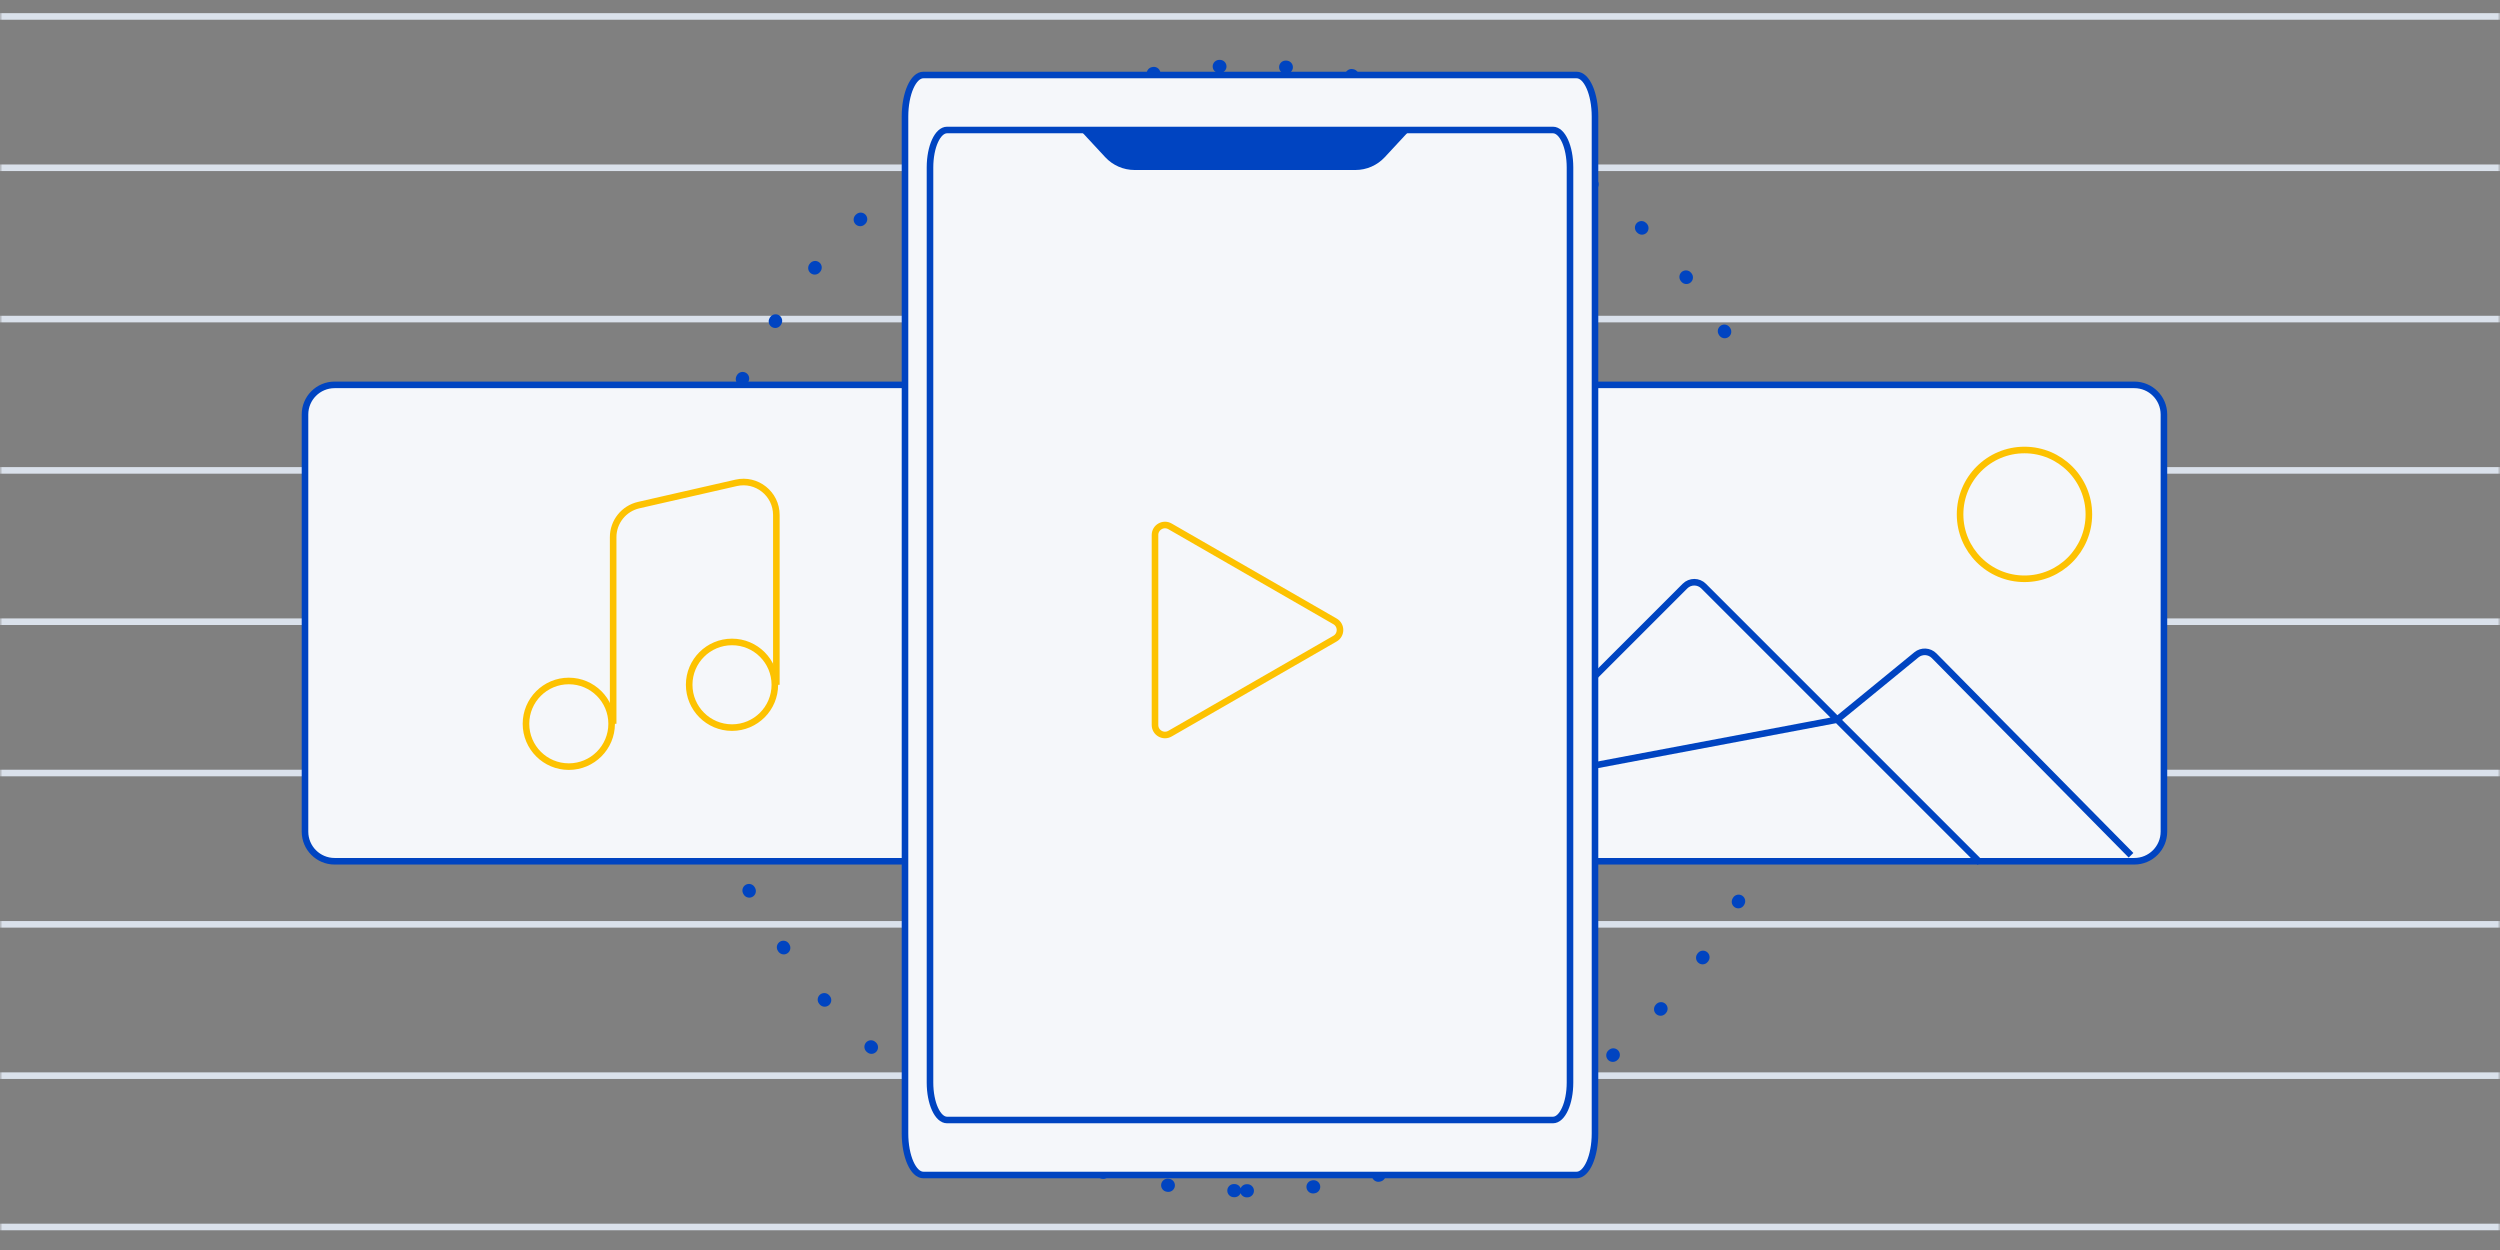
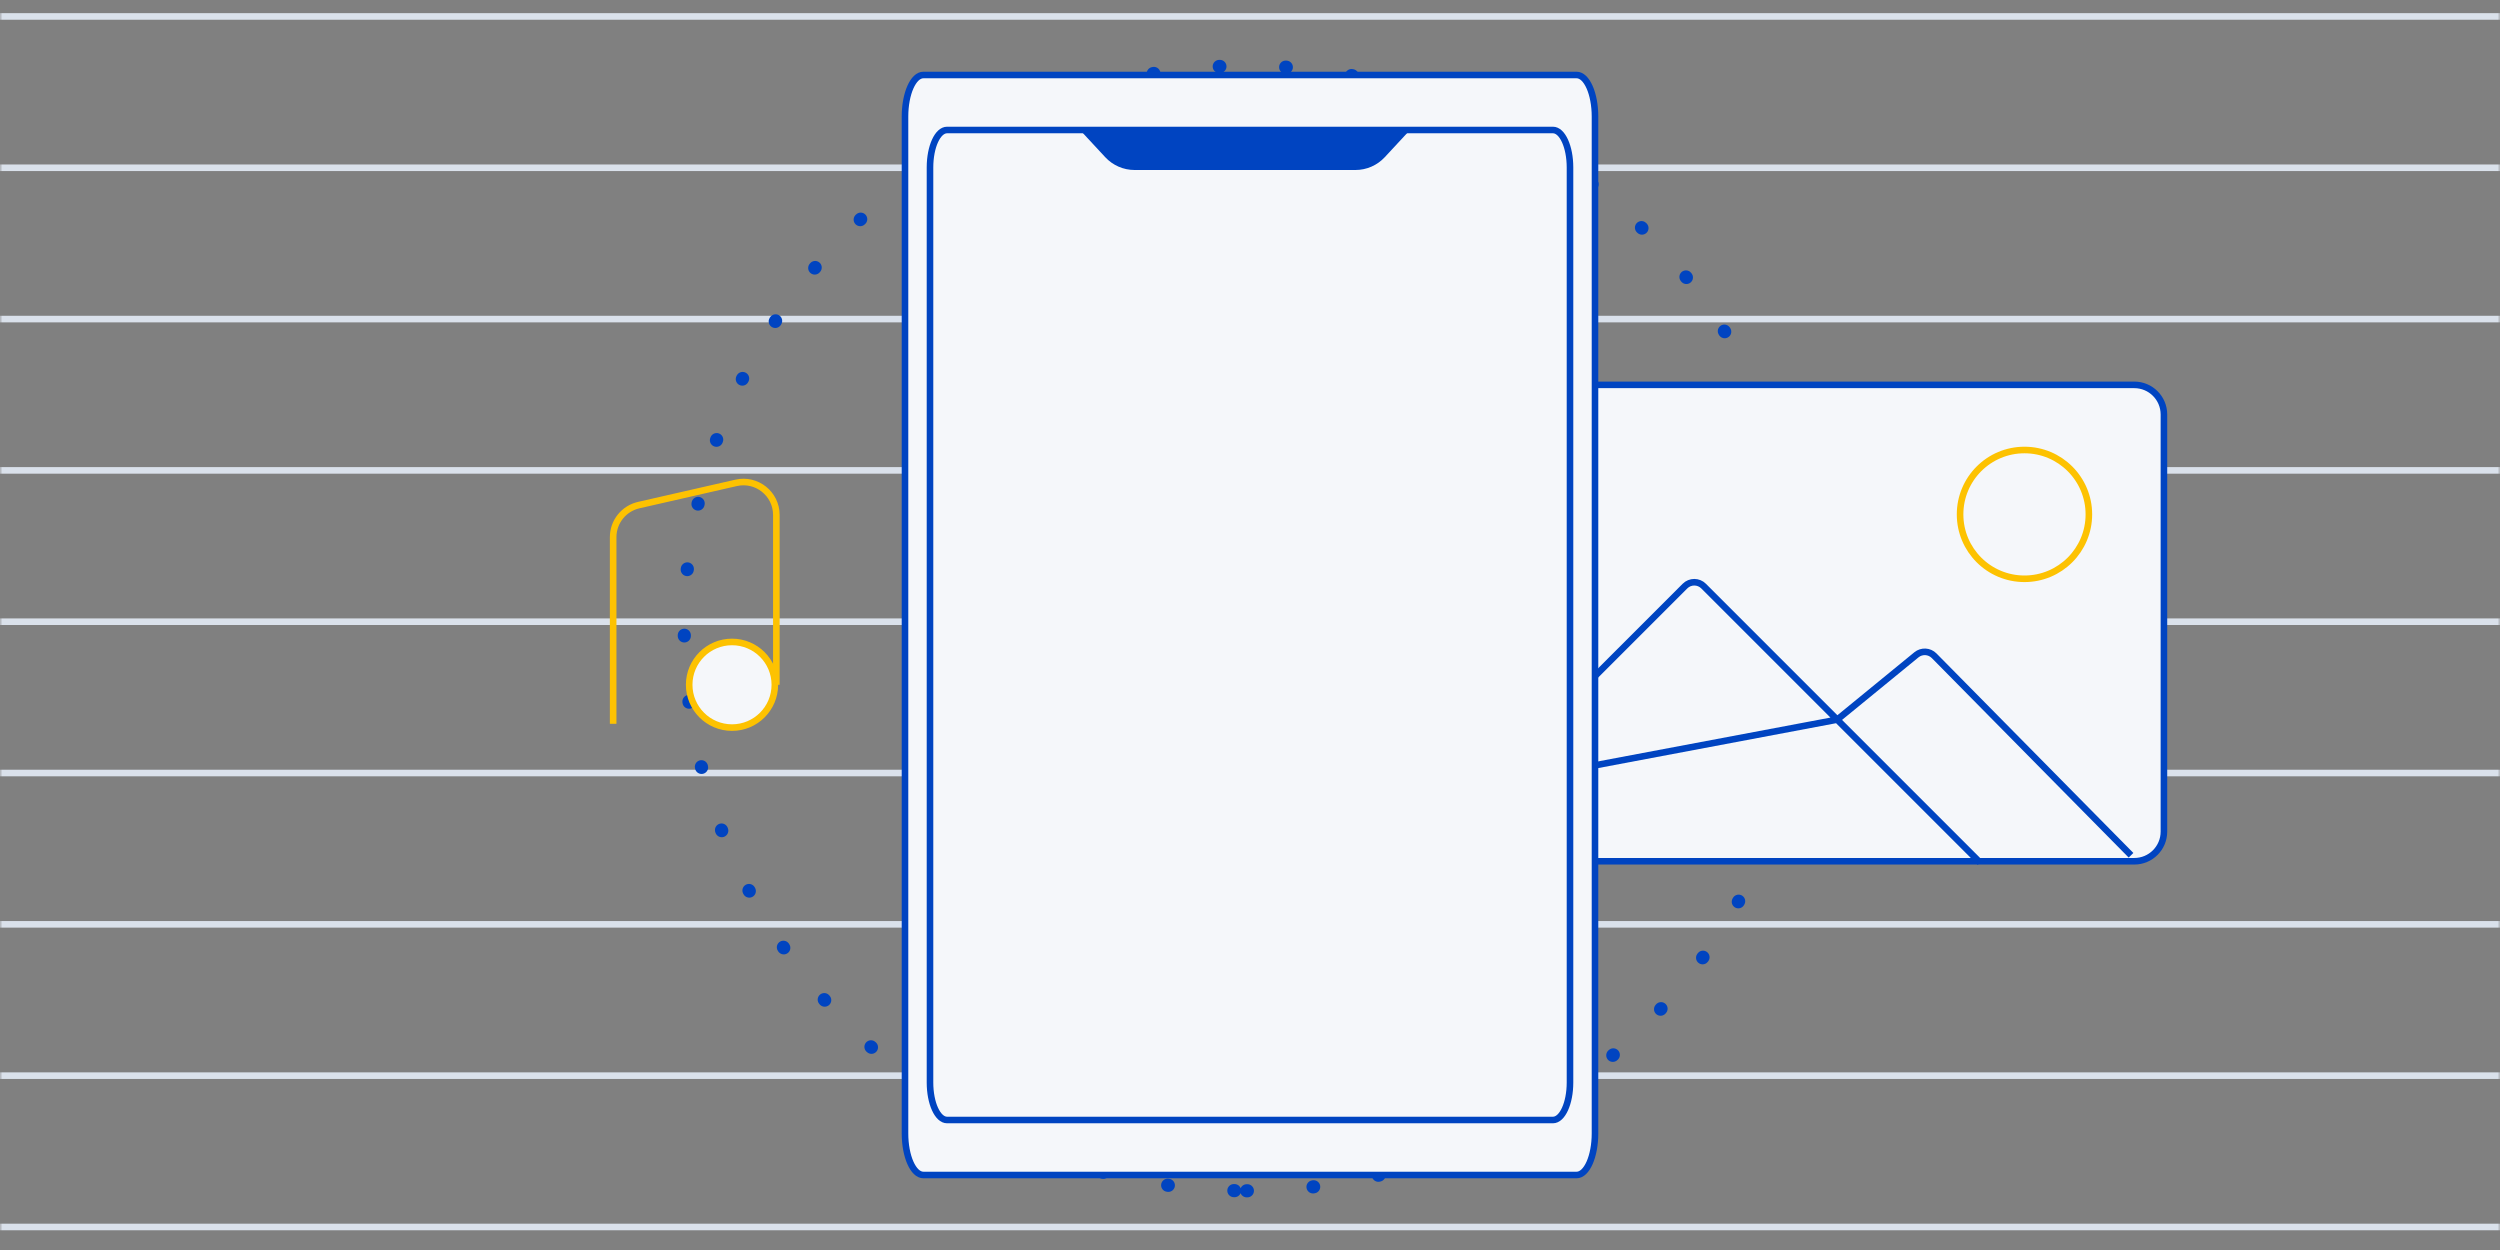
<svg xmlns="http://www.w3.org/2000/svg" width="500" height="250" viewBox="0 0 500 250" fill="none">
  <rect x="0" y="0" width="500" height="250" fill="#808080" stroke="none" />
  <g clip-path="url(#clip0_717_2)">
    <mask id="mask0_717_2" style="mask-type:luminance" maskUnits="userSpaceOnUse" x="0" y="0" width="500" height="250">
      <path d="M500 0H0V250H500V0Z" fill="white" />
    </mask>
    <g mask="url(#mask0_717_2)">
      <path d="M0 3.289H514.474" stroke="#DAE1EB" stroke-width="1.316" />
      <path d="M0 33.553H514.474" stroke="#DAE1EB" stroke-width="1.316" />
      <path d="M0 63.816H514.474" stroke="#DAE1EB" stroke-width="1.316" />
      <path d="M0 94.079H514.474" stroke="#DAE1EB" stroke-width="1.316" />
      <path d="M0 124.342H514.474" stroke="#DAE1EB" stroke-width="1.316" />
      <path d="M0 154.605H514.474" stroke="#DAE1EB" stroke-width="1.316" />
      <path d="M0 184.868H514.474" stroke="#DAE1EB" stroke-width="1.316" />
      <path d="M0 215.131H514.474" stroke="#DAE1EB" stroke-width="1.316" />
      <path d="M0 245.395H514.474" stroke="#DAE1EB" stroke-width="1.316" />
      <path d="M249.344 238.158C311.476 238.158 361.844 187.79 361.844 125.658C361.844 63.526 311.476 13.158 249.344 13.158C187.212 13.158 136.844 63.526 136.844 125.658C136.844 187.79 187.212 238.158 249.344 238.158Z" stroke="#0044C1" stroke-width="2.632" stroke-linecap="round" stroke-dasharray="0.13 13.16" />
-       <path d="M190.605 76.974H66.921C63.651 76.974 61 79.624 61 82.895V166.331C61 169.601 63.651 172.252 66.921 172.252H190.605C193.875 172.252 196.526 169.601 196.526 166.331V82.895C196.526 79.624 193.875 76.974 190.605 76.974Z" fill="#F5F7FA" stroke="#0044C1" stroke-width="1.316" />
-       <path d="M113.762 153.326C118.492 153.326 122.328 149.491 122.328 144.76C122.328 140.029 118.492 136.194 113.762 136.194C109.031 136.194 105.195 140.029 105.195 144.76C105.195 149.491 109.031 153.326 113.762 153.326Z" fill="#F5F7FA" stroke="#FDC201" stroke-width="1.316" />
      <path d="M146.402 145.521C151.133 145.521 154.968 141.686 154.968 136.955C154.968 132.224 151.133 128.389 146.402 128.389C141.671 128.389 137.836 132.224 137.836 136.955C137.836 141.686 141.671 145.521 146.402 145.521Z" fill="#F5F7FA" stroke="#FDC201" stroke-width="1.316" />
      <path d="M122.631 144.76V107.433C122.631 104.364 124.753 101.703 127.746 101.02L147.227 96.573C151.345 95.633 155.27 98.762 155.27 102.987V136.955" stroke="#FDC201" stroke-width="1.316" />
      <path d="M426.864 76.974H303.18C299.91 76.974 297.259 79.624 297.259 82.895V166.331C297.259 169.601 299.91 172.252 303.18 172.252H426.864C430.134 172.252 432.785 169.601 432.785 166.331V82.895C432.785 79.624 430.134 76.974 426.864 76.974Z" fill="#F5F7FA" stroke="#0044C1" stroke-width="1.316" />
      <path d="M367.433 143.932L383.287 130.961C384.338 130.1 385.872 130.182 386.826 131.149L426.203 171.052M367.433 143.932L340.718 117.217C339.691 116.189 338.024 116.189 336.997 117.217L297 157.214L367.433 143.932ZM367.433 143.932L396.009 172.508" stroke="#0044C1" stroke-width="1.316" />
      <path d="M404.895 115.758C412.008 115.758 417.774 109.992 417.774 102.879C417.774 95.766 412.008 90 404.895 90C397.782 90 392.016 95.766 392.016 102.879C392.016 109.992 397.782 115.758 404.895 115.758Z" fill="#F5F7FA" stroke="#FDC201" stroke-width="1.316" />
      <path d="M315.325 15H184.675C182.645 15 181 18.725 181 23.319V226.681C181 231.275 182.645 235 184.675 235H315.325C317.355 235 319 231.275 319 226.681V23.319C319 18.725 317.355 15 315.325 15Z" fill="#F5F7FA" stroke="#0044C1" stroke-width="1.316" />
      <path d="M310.592 26H189.408C187.526 26 186 29.352 186 33.487V216.513C186 220.648 187.526 224 189.408 224H310.592C312.474 224 314 220.648 314 216.513V33.487C314 29.352 312.474 26 310.592 26Z" fill="#F5F7FA" stroke="#0044C1" stroke-width="1.316" />
-       <path d="M267 124.273C268.333 125.04 268.333 126.96 267 127.727L234 146.73C232.667 147.498 231 146.538 231 145.002V106.998C231 105.462 232.667 104.502 234 105.27L267 124.273Z" fill="#F5F7FA" stroke="#FDC201" stroke-width="1.316" />
      <path d="M216 26H282L276.949 31.442C275.435 33.073 273.311 34 271.085 34H226.915C224.689 34 222.565 33.073 221.051 31.442L216 26Z" fill="#0044C1" />
    </g>
  </g>
  <defs>
    <clipPath id="clip0_717_2">
      <rect width="500" height="250" fill="white" />
    </clipPath>
  </defs>
</svg>